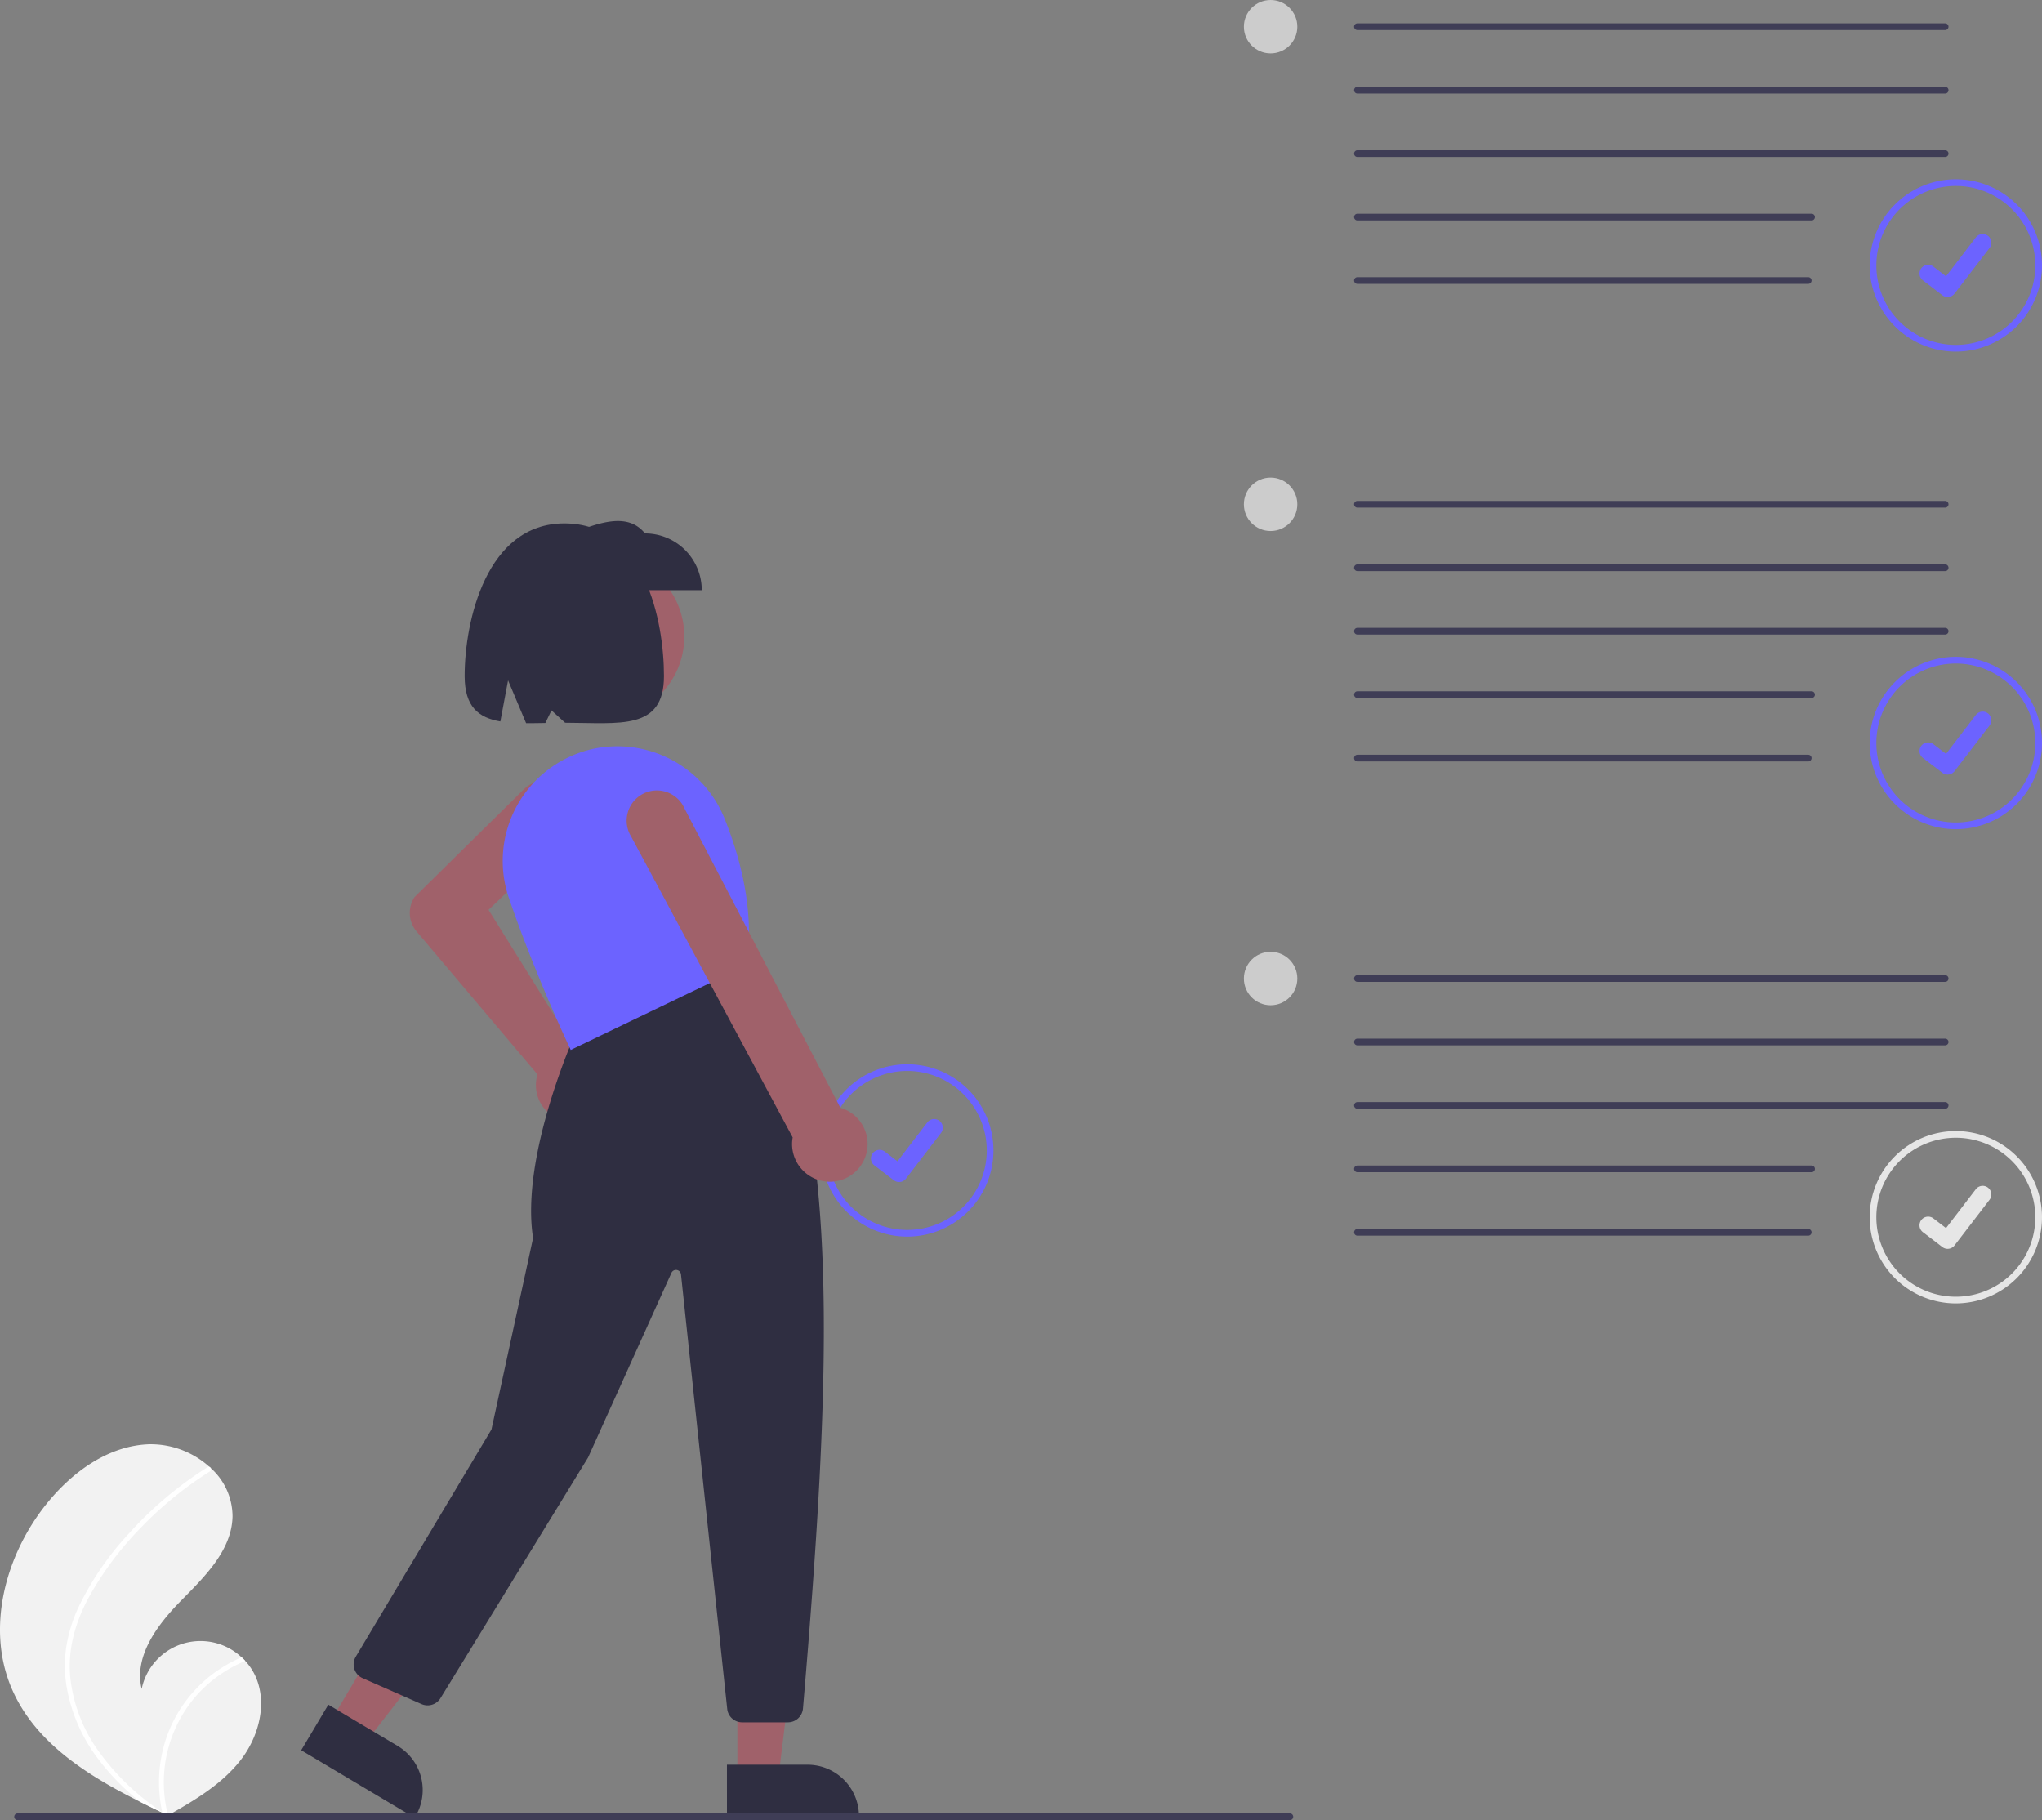
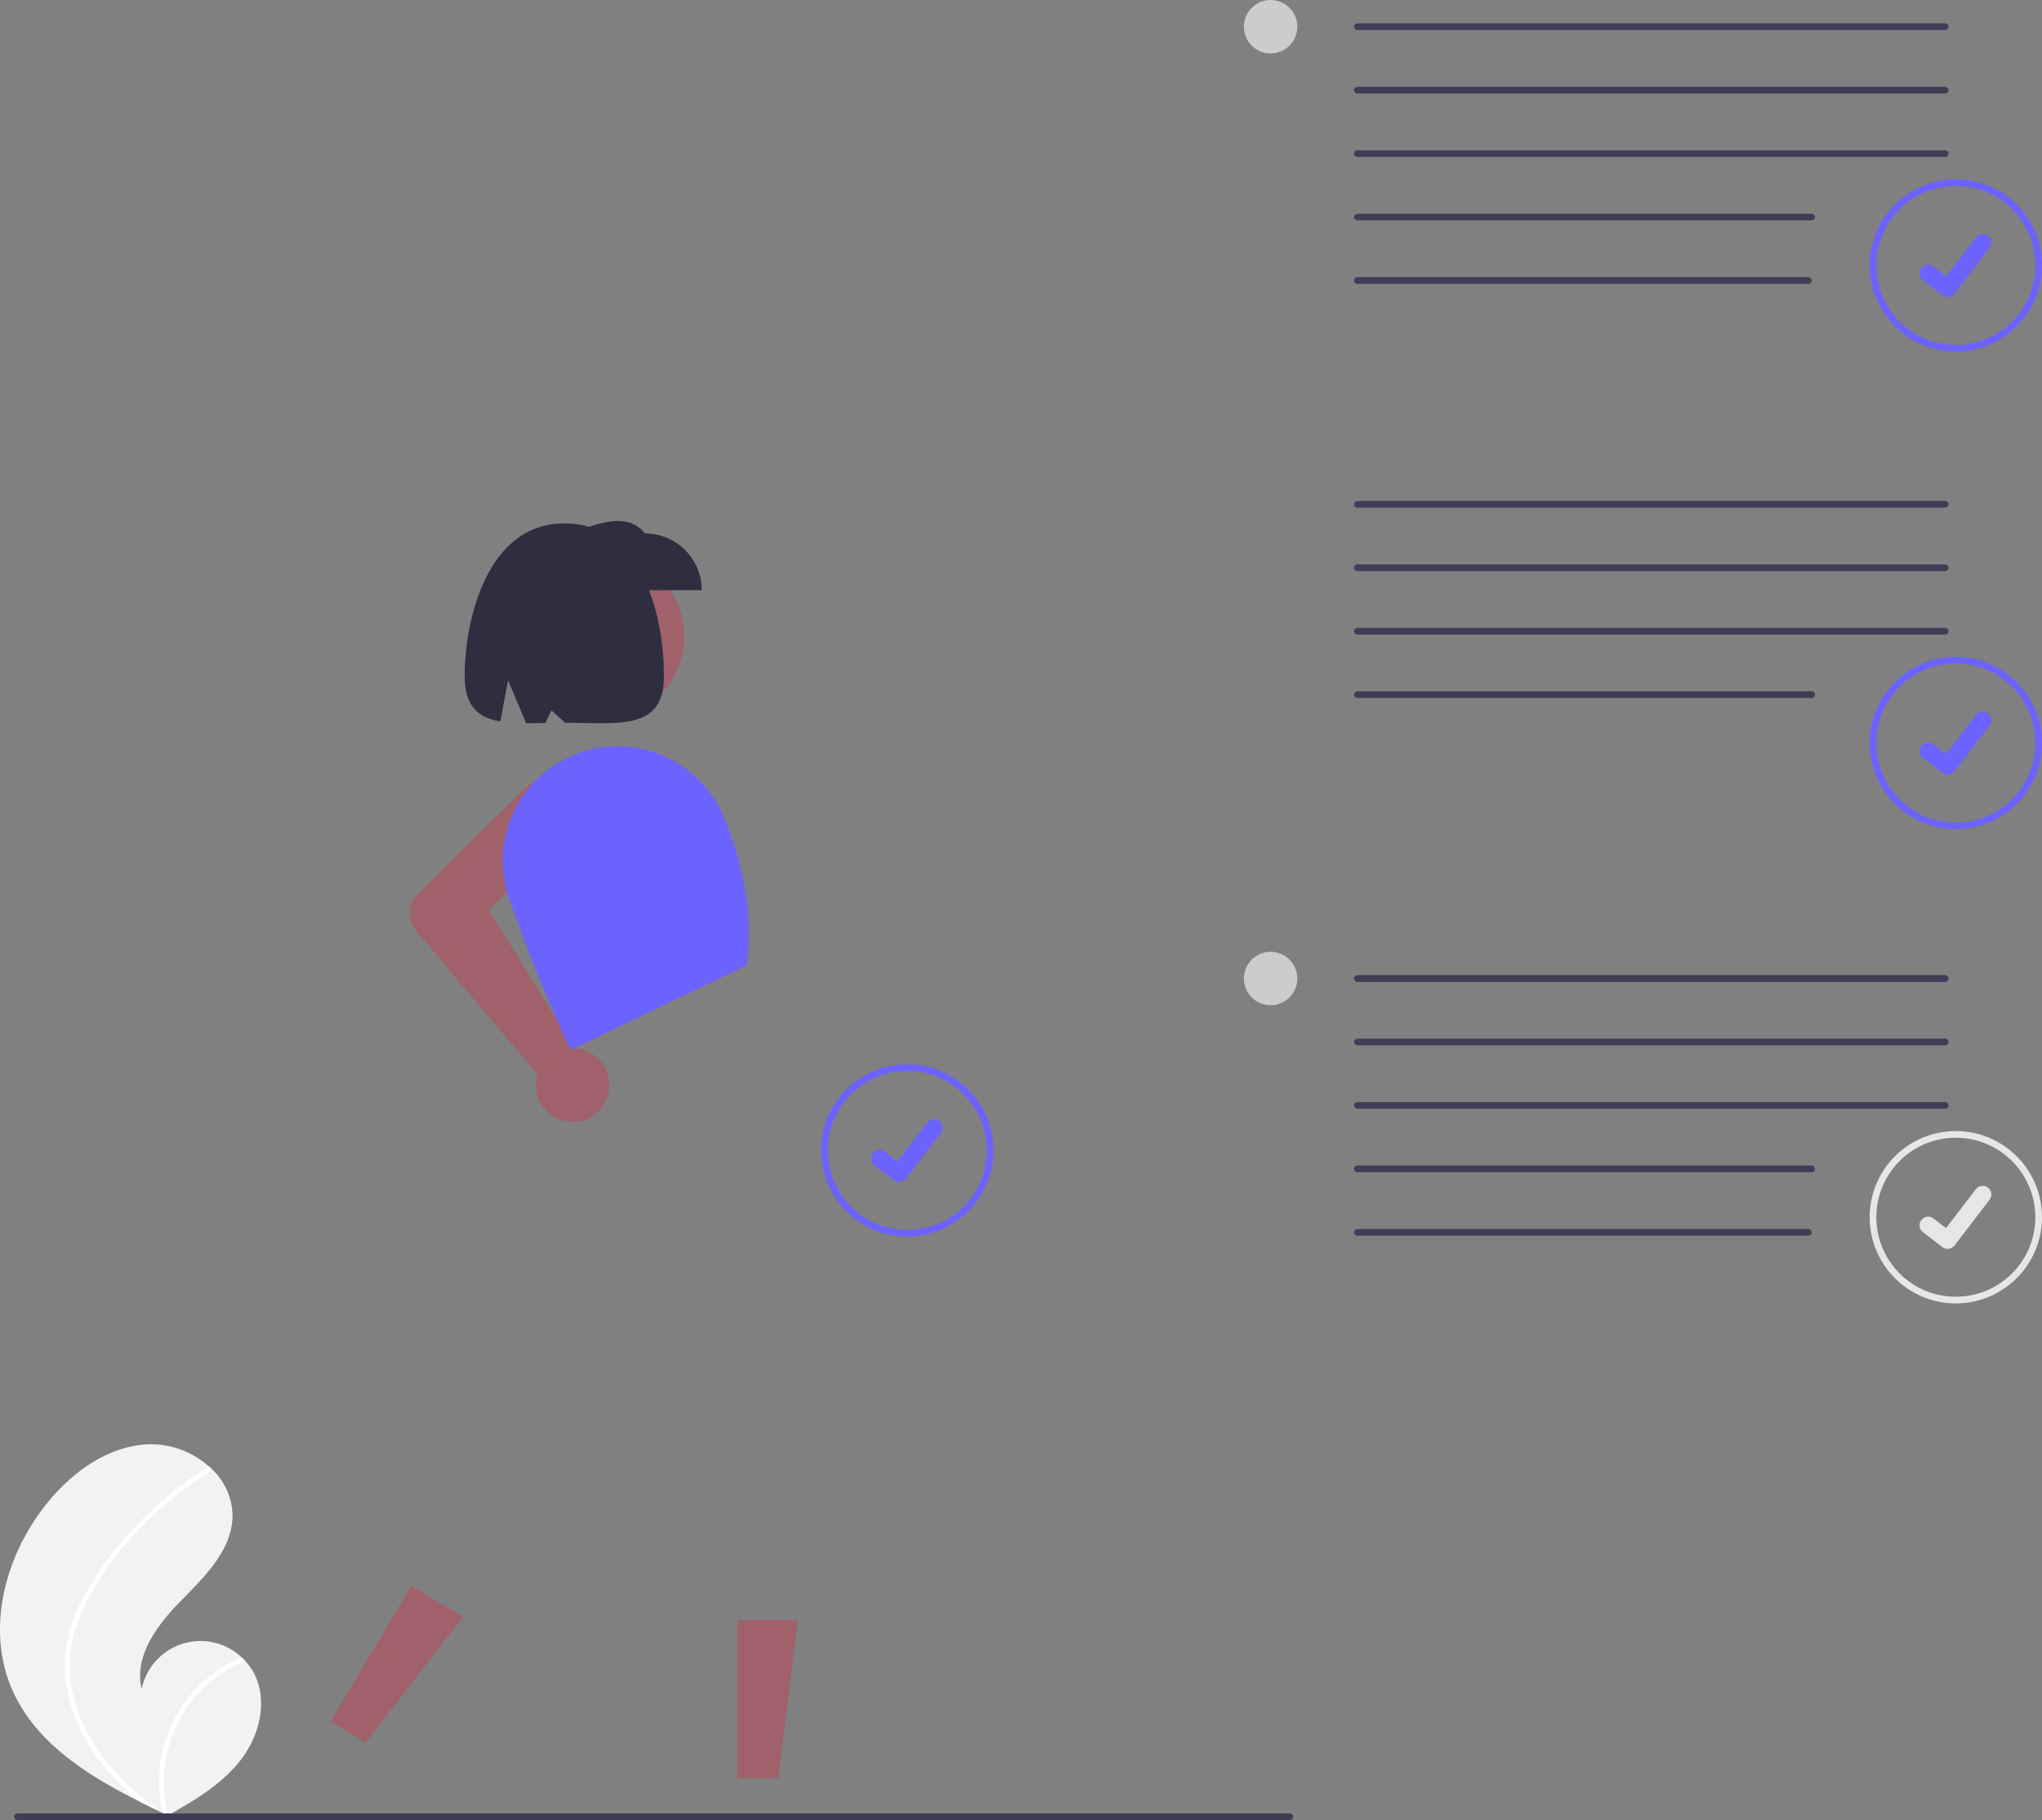
<svg xmlns="http://www.w3.org/2000/svg" data-name="Layer 1" width="611.496" height="545">
  <rect width="100%" height="100%" fill="#808080" stroke="none" />
  <path d="M3.625 505.882c6.972 15.945 22.46 25.703 38.318 33.634q3.321 1.662 6.632 3.228c.015.005.03.016.045.02.107.05.213.1.312.151l1.363.643-.215.132-.67.41.694-.393c.069-.04.142-.078.21-.118 8.004-4.53 16.125-9.33 21.76-16.575 5.843-7.523 8.394-18.447 3.602-26.68a16.784 16.784 0 0 0-2.23-2.995 18.26 18.26 0 0 0-1.106-1.099 17.99 17.99 0 0 0-29.914 9.473c-2.387-9.814 4.719-19.24 11.805-26.438 7.09-7.196 15.184-15.082 15.402-25.184a19.465 19.465 0 0 0-6.554-14.53 18.08 18.08 0 0 0-.378-.343 26.254 26.254 0 0 0-17.917-6.761c-12.285.344-23.208 8.316-30.897 17.907-12.377 15.432-18.188 37.39-10.262 55.518Z" fill="#f2f2f2" />
  <path d="M23.535 481.186a44.63 44.63 0 0 0-3.753 12.393 38.753 38.753 0 0 0 .173 11.522 49.653 49.653 0 0 0 9.411 21.548 71.462 71.462 0 0 0 12.577 12.867q3.321 1.662 6.632 3.228c.015.005.03.016.045.02.107.05.213.1.312.151l1.363.643-.215.132-.67.41.694-.393c.069-.04.142-.078.21-.118a39.503 39.503 0 0 1 8.07-35.378 39.841 39.841 0 0 1 15.062-10.872 18.26 18.26 0 0 0-1.106-1.099 41.308 41.308 0 0 0-6.421 3.452 40.475 40.475 0 0 0-15.828 19.893 41.381 41.381 0 0 0-1.488 23.102c-.39-.268-.78-.544-1.159-.818a72.56 72.56 0 0 1-18.746-18.684 46.192 46.192 0 0 1-7.662-21.032c-.768-8.226 1.49-16.239 5.339-23.463a96.69 96.69 0 0 1 15.691-21.13 109.868 109.868 0 0 1 20.752-16.941.79.79 0 0 0 .261-1.058.672.672 0 0 0-.378-.343.585.585 0 0 0-.5.088c-.937.59-1.865 1.187-2.783 1.802a111.115 111.115 0 0 0-20.772 18.024 89.455 89.455 0 0 0-15.11 22.054Z" fill="#fff" />
  <path d="M271.693 370.284a25.803 25.803 0 1 1 25.803-25.804 25.832 25.832 0 0 1-25.803 25.804Zm0-49.607a23.803 23.803 0 1 0 23.803 23.803 23.83 23.83 0 0 0-23.803-23.803Z" fill="#6c63ff" />
  <path data-name="Path 395" d="M269.235 353.942a2.572 2.572 0 0 1-1.547-.514l-.028-.021-5.83-4.46a2.59 2.59 0 1 1 3.153-4.11l3.776 2.895 8.921-11.64a2.59 2.59 0 0 1 3.63-.48l.002.001-.056.077.057-.077a2.592 2.592 0 0 1 .479 3.631l-10.494 13.685a2.59 2.59 0 0 1-2.06 1.01Z" fill="#6c63ff" />
  <circle cx="180.367" cy="190.593" r="24.561" fill="#a0616a" />
  <path d="M171.5 335.925q-.465 0-.933-.04a11.003 11.003 0 0 1-9.875-13.117 10.301 10.301 0 0 1 .27-1.046l-36.25-42.873a8.545 8.545 0 0 1-.594-10.184l.065-.08 32.63-32.174a9.432 9.432 0 1 1 13.12 13.553l-23.632 22.466 25.872 41.524a10.47 10.47 0 0 1 1.459.18 11.002 11.002 0 0 1-2.133 21.792ZM220.819 532.422l12.26-.001 5.832-47.288-18.094.001.002 47.288z" fill="#a0616a" />
-   <path d="m217.692 528.419 24.144-.001a15.386 15.386 0 0 1 15.387 15.386v.5l-39.53.002Z" fill="#2f2e41" />
  <path fill="#a0616a" d="m98.963 515.471 10.534 6.272 29.205-37.647-15.547-9.256-24.192 40.631z" />
-   <path d="m98.324 510.432 20.745 12.352h.001a15.386 15.386 0 0 1 5.349 21.092l-.256.43-33.966-20.224ZM235.972 515.72h-13.729a4.492 4.492 0 0 1-4.474-4.025l-13.84-130.097a1.5 1.5 0 0 0-2.86-.459l-24.967 55.286-44.204 72.08a4.521 4.521 0 0 1-5.649 1.766l-17.659-7.77a4.501 4.501 0 0 1-2.05-6.427l40.635-68.041 12.463-57.328c-3.92-24.862 12.884-61.823 13.054-62.195l.083-.18 50.526-20.211.232.284c30.023 36.648 25.137 126.487 16.924 223.193a4.53 4.53 0 0 1-4.485 4.123Z" fill="#2f2e41" />
  <path d="m170.91 314.387-.215-.453c-.103-.217-10.395-21.924-18.329-45.124a34.22 34.22 0 0 1 2.373-27.425 34.594 34.594 0 0 1 22.06-16.963 34.636 34.636 0 0 1 40.202 20.743c6.294 15.737 8.528 30.415 6.64 43.625l-.037.264-.241.116Z" fill="#6c63ff" />
-   <path d="M257.333 349.604a11.318 11.318 0 0 1-8.678 4.25 11.307 11.307 0 0 1-11.458-11.612 10.9 10.9 0 0 1 .18-1.66l-48.364-90.075a9.052 9.052 0 1 1 15.405-9.51l47.247 90.707a11.295 11.295 0 0 1 5.668 17.9Z" fill="#a0616a" />
  <path d="M210.146 176.72h-39v-17c8.56-3.401 16.937-6.293 22 0a17 17 0 0 1 17 17Z" fill="#2f2e41" />
  <path d="M168.987 156.72c-23.315 0-29.84 29.224-29.84 45.71 0 9.195 4.158 12.484 10.692 13.597l2.307-12.308 5.405 12.837c1.836.01 3.764-.026 5.763-.063l1.832-3.774 4.087 3.706c16.367.024 29.595 2.41 29.595-13.994 0-16.487-5.724-45.712-29.84-45.712Z" fill="#2f2e41" />
-   <circle cx="380.496" cy="151" r="8" fill="#ccc" />
  <path d="M585.693 248.284a25.803 25.803 0 1 1 25.803-25.804 25.832 25.832 0 0 1-25.803 25.804Zm0-49.607a23.803 23.803 0 1 0 23.803 23.803 23.83 23.83 0 0 0-23.803-23.803Z" fill="#6c63ff" />
  <path data-name="Path 395" d="M583.235 231.942a2.572 2.572 0 0 1-1.547-.514l-.028-.021-5.83-4.46a2.59 2.59 0 1 1 3.153-4.11l3.776 2.895 8.921-11.64a2.59 2.59 0 0 1 3.63-.48l.002.001-.056.077.057-.077a2.592 2.592 0 0 1 .479 3.631l-10.494 13.685a2.59 2.59 0 0 1-2.06 1.01Z" fill="#6c63ff" />
-   <path d="M582.496 152h-176a1 1 0 0 1 0-2h176a1 1 0 0 1 0 2ZM582.496 171h-176a1 1 0 0 1 0-2h176a1 1 0 0 1 0 2ZM582.496 190h-176a1 1 0 0 1 0-2h176a1 1 0 0 1 0 2ZM542.496 209h-136a1 1 0 0 1 0-2h136a1 1 0 0 1 0 2ZM541.496 228h-135a1 1 0 0 1 0-2h135a1 1 0 0 1 0 2Z" fill="#3f3d56" />
+   <path d="M582.496 152h-176a1 1 0 0 1 0-2h176a1 1 0 0 1 0 2ZM582.496 171h-176a1 1 0 0 1 0-2h176a1 1 0 0 1 0 2ZM582.496 190h-176a1 1 0 0 1 0-2h176a1 1 0 0 1 0 2ZM542.496 209h-136a1 1 0 0 1 0-2h136a1 1 0 0 1 0 2Zh-135a1 1 0 0 1 0-2h135a1 1 0 0 1 0 2Z" fill="#3f3d56" />
  <circle cx="380.496" cy="8" r="8" fill="#ccc" />
  <path d="M585.693 105.284a25.803 25.803 0 1 1 25.803-25.804 25.832 25.832 0 0 1-25.803 25.804Zm0-49.607a23.803 23.803 0 1 0 23.803 23.803 23.83 23.83 0 0 0-23.803-23.803Z" fill="#6c63ff" />
  <path data-name="Path 395" d="M583.235 88.942a2.572 2.572 0 0 1-1.547-.514l-.028-.021-5.83-4.46a2.59 2.59 0 1 1 3.153-4.11l3.776 2.895 8.921-11.64a2.59 2.59 0 0 1 3.63-.48l.002.001-.056.077.057-.077a2.592 2.592 0 0 1 .479 3.631L585.298 87.93a2.59 2.59 0 0 1-2.06 1.01Z" fill="#6c63ff" />
  <path d="M582.496 9h-176a1 1 0 0 1 0-2h176a1 1 0 0 1 0 2ZM582.496 28h-176a1 1 0 0 1 0-2h176a1 1 0 0 1 0 2ZM582.496 47h-176a1 1 0 0 1 0-2h176a1 1 0 0 1 0 2ZM542.496 66h-136a1 1 0 0 1 0-2h136a1 1 0 0 1 0 2ZM541.496 85h-135a1 1 0 0 1 0-2h135a1 1 0 0 1 0 2Z" fill="#3f3d56" />
  <circle cx="380.496" cy="293" r="8" fill="#ccc" />
  <path d="M585.693 390.284a25.803 25.803 0 1 1 25.803-25.804 25.832 25.832 0 0 1-25.803 25.804Zm0-49.607a23.803 23.803 0 1 0 23.803 23.803 23.83 23.83 0 0 0-23.803-23.803Z" fill="#e6e6e6" />
  <path data-name="Path 395" d="M583.235 373.942a2.572 2.572 0 0 1-1.547-.514l-.028-.021-5.83-4.46a2.59 2.59 0 1 1 3.153-4.11l3.776 2.895 8.921-11.64a2.59 2.59 0 0 1 3.63-.48l.002.001-.056.077.057-.077a2.592 2.592 0 0 1 .479 3.631l-10.494 13.685a2.59 2.59 0 0 1-2.06 1.01Z" fill="#e6e6e6" />
  <path d="M582.496 294h-176a1 1 0 0 1 0-2h176a1 1 0 0 1 0 2ZM582.496 313h-176a1 1 0 0 1 0-2h176a1 1 0 0 1 0 2ZM582.496 332h-176a1 1 0 0 1 0-2h176a1 1 0 0 1 0 2ZM542.496 351h-136a1 1 0 0 1 0-2h136a1 1 0 0 1 0 2ZM541.496 370h-135a1 1 0 0 1 0-2h135a1 1 0 0 1 0 2ZM386.264 545h-381a1 1 0 0 1 0-2h381a1 1 0 0 1 0 2Z" fill="#3f3d56" />
</svg>